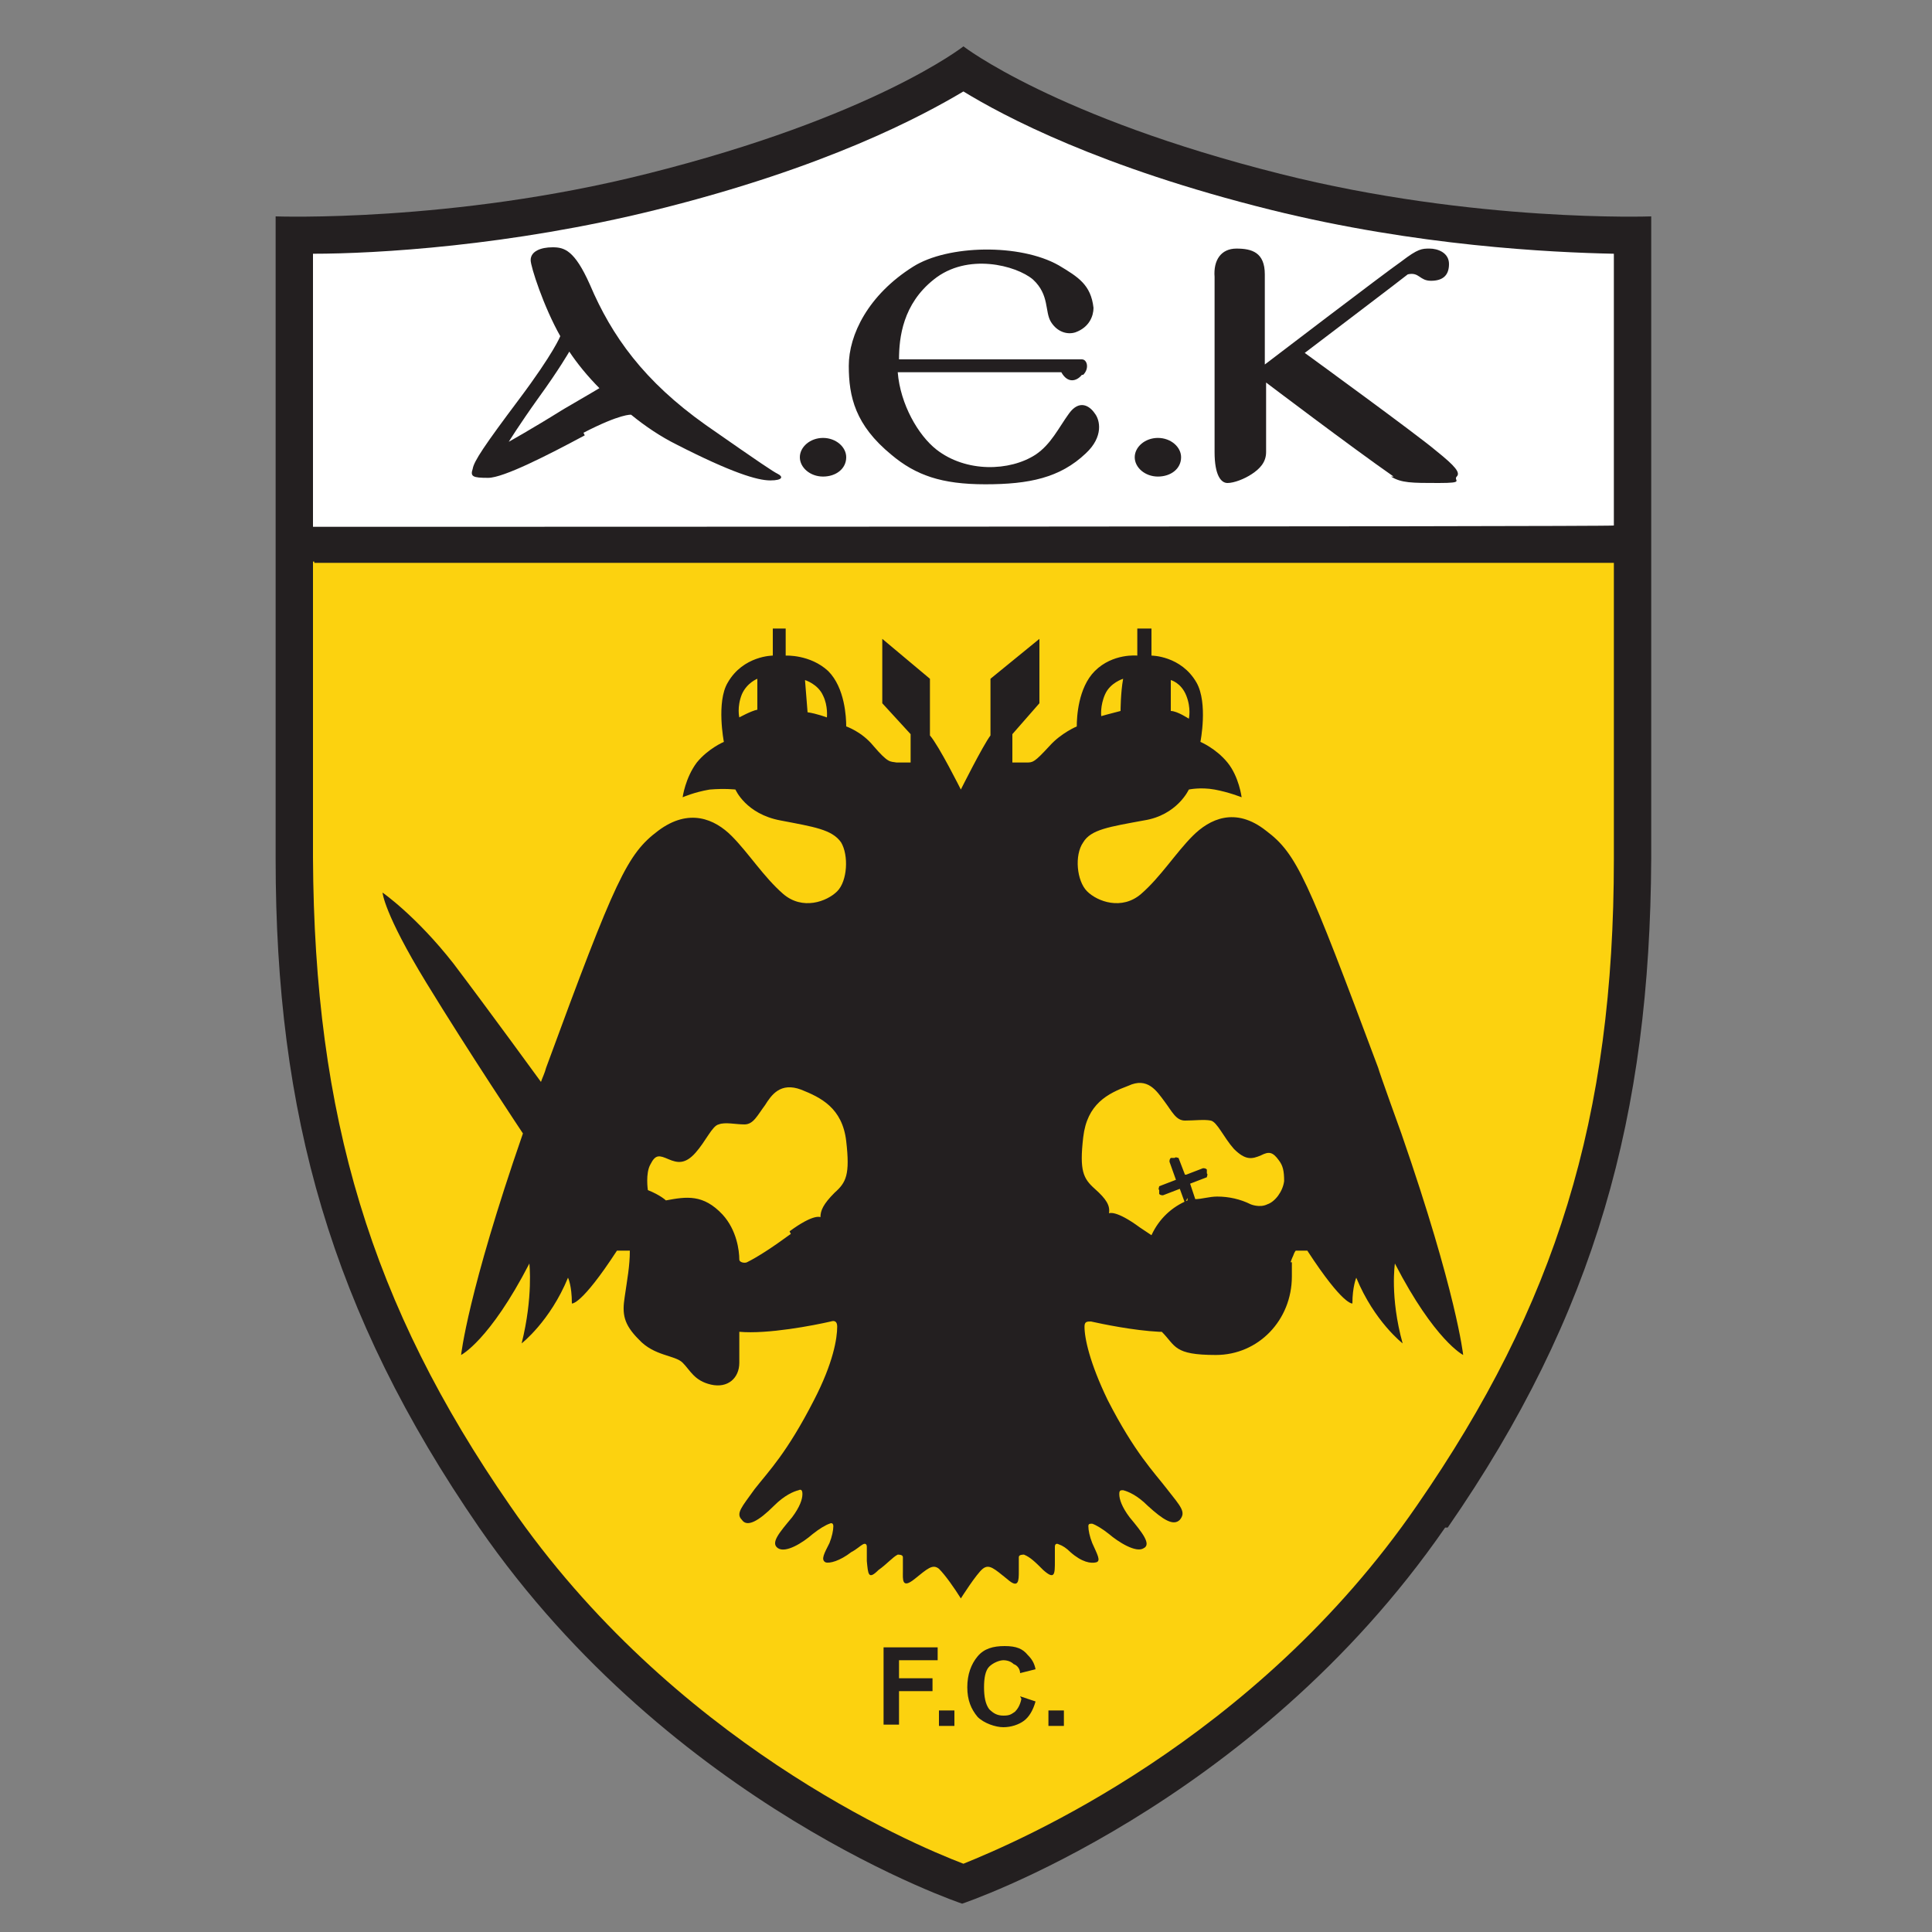
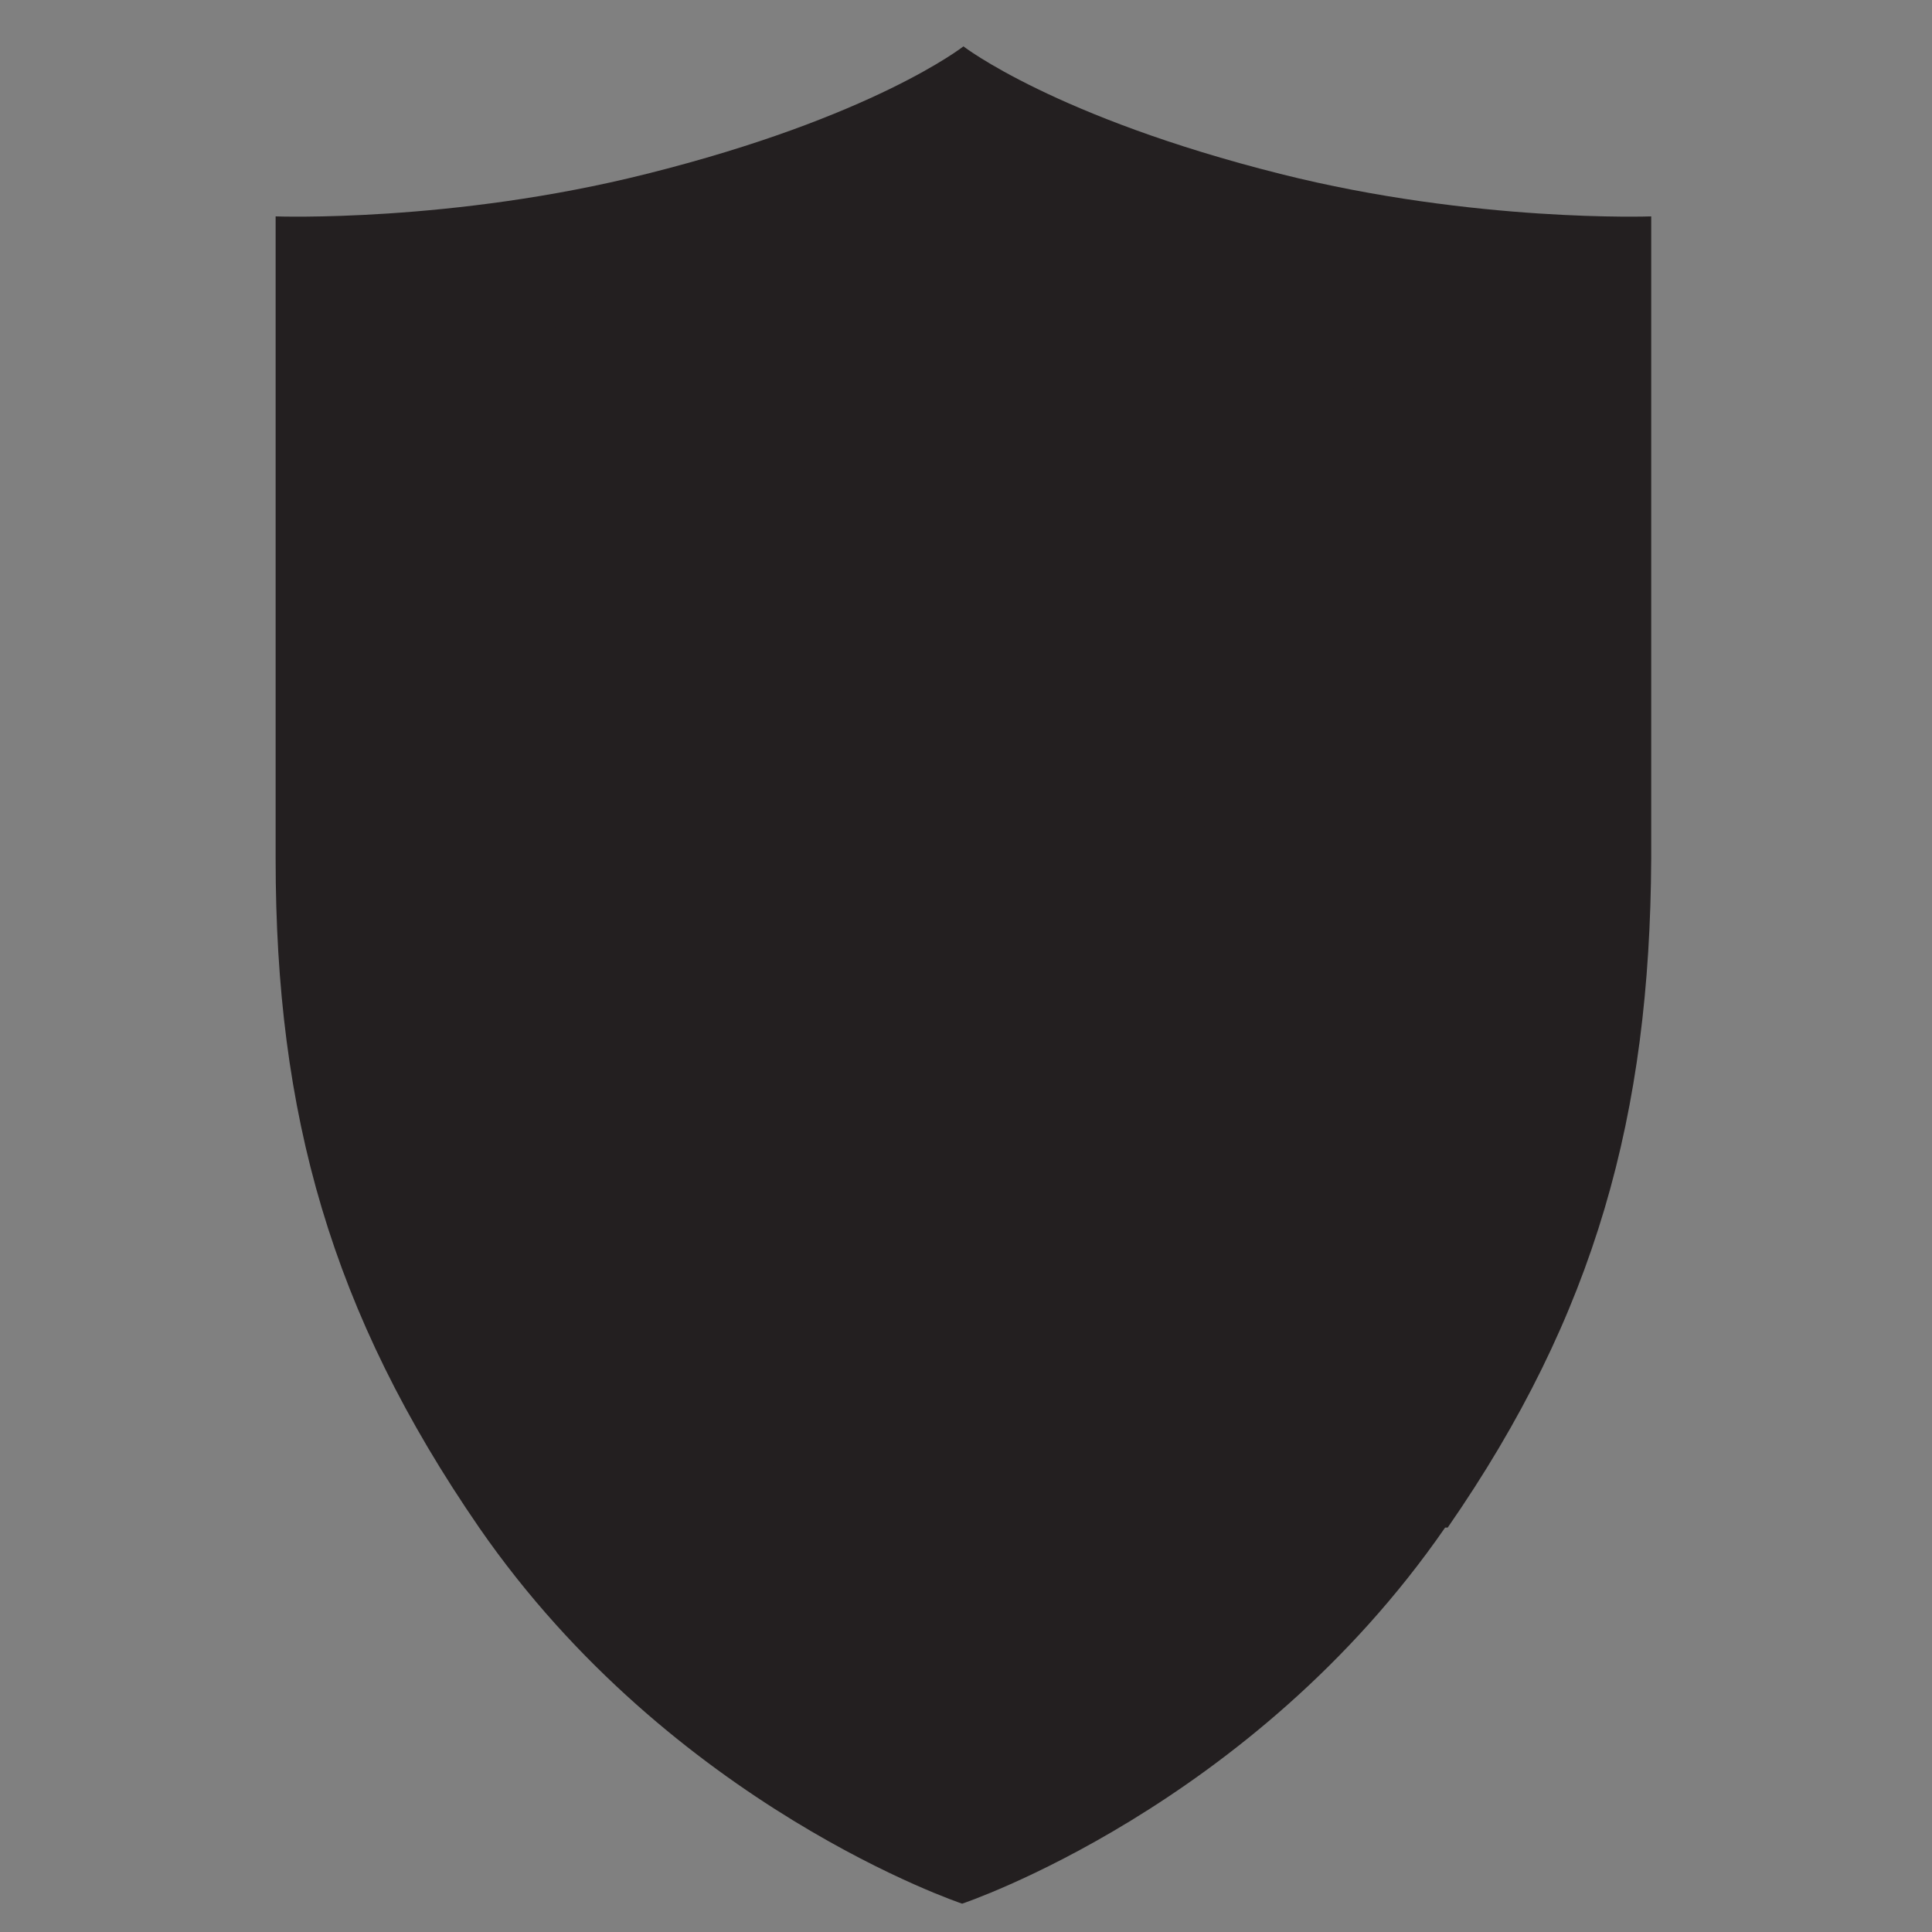
<svg xmlns="http://www.w3.org/2000/svg" id="Layer_1" version="1.1" viewBox="0 0 150 150">
  <rect x="0" y="0" width="150" height="150" fill="#808080" stroke="none" />
  <defs>
    <style>
      .st0 {
        fill: #fff;
      }

      .st1 {
        fill: #231f20;
      }

      .st2 {
        fill: #fcd20f;
      }
    </style>
  </defs>
  <path id="path16" class="st1" d="M112.4,118.6c11.5-16.6,15.7-32.1,15.8-51.9V16.8s-13.7.5-28.8-3.3c-17.5-4.4-24.6-9.9-24.6-9.9,0,0-7,5.5-24.6,9.9-15.1,3.8-28.8,3.3-28.8,3.3v49.9c0,19.8,4.3,35.2,15.8,51.9,15,21.7,37.5,29.2,37.5,29.2,0,0,22.5-7.5,37.5-29.2Z" />
-   <path id="path18" class="st2" d="M24.4,43.7h100.9v23c0,20.1-4.5,34.6-15.3,50.2h0c-12.6,18.3-31,26.1-35.2,27.8-4.2-1.6-22.6-9.5-35.2-27.8-10.8-15.6-15.2-30.2-15.3-50.3v-23h.1s0,0,0,0Z" />
-   <path id="path20" class="st0" d="M24.3,40.9v-21.2c4.9,0,15.3-.6,26.6-3.4,13.3-3.3,20.7-7.3,23.9-9.2,3.1,1.9,10.6,5.9,23.9,9.2,11.3,2.8,21.7,3.3,26.6,3.4v21.1h0c0,.1-100.9.1-100.9.1h0Z" />
  <path id="path22" class="st1" d="M100.3,98c0,.3,0,.7,0,1.1,0,3.4-2.6,6.1-5.9,6.1s-3.1-.7-4.2-1.8h-.2c-2-.1-4.4-.6-5.3-.8-.3,0-.5,0-.5.4,0,.9.4,2.8,1.8,5.7,2.1,4.1,3.6,5.6,4.6,6.9,1.1,1.4,1.5,1.8,1,2.4-.5.5-1.3,0-2.5-1.1-.8-.8-1.5-1.1-1.9-1.2-.2,0-.3,0-.3.3,0,.4.2,1,.8,1.8,1,1.2,1.7,2.1,1.1,2.4-.6.4-2-.5-2.7-1.1-.5-.4-1-.7-1.3-.8-.2,0-.3,0-.3.2,0,.3.1.8.3,1.3.4.9.7,1.4.3,1.5s-1.1,0-2-.8c-.3-.3-.6-.5-.9-.6-.2-.1-.3,0-.3.2s0,.6,0,1.1c0,1,0,1.5-.9.7-.6-.6-1-1-1.5-1.2-.1,0-.4,0-.4.2v1.1c0,.7,0,1.4-.9.6-1-.8-1.4-1.2-1.9-.8-.5.4-1.7,2.3-1.7,2.3-.5-.8-1.2-1.8-1.7-2.3-.5-.4-.9,0-1.9.8-1,.8-.9,0-.9-.6v-1.1c0-.2-.3-.2-.4-.2-.4.2-.8.7-1.5,1.2-.8.8-.8.3-.9-.7,0-.5,0-.9,0-1.1s-.1-.3-.3-.2c-.2.1-.5.4-.9.6-.9.7-1.7.9-2,.8-.4-.2-.1-.7.3-1.5.2-.5.3-1,.3-1.3,0-.2-.1-.3-.3-.2-.3.1-.8.4-1.3.8-.8.7-2.1,1.5-2.7,1.1-.6-.4.1-1.2,1.1-2.4.6-.8.8-1.4.8-1.8,0-.3-.1-.4-.3-.3-.4.1-1.1.4-1.9,1.2-1.2,1.2-2.1,1.7-2.5,1.1-.5-.5,0-1,1-2.4,1.1-1.4,2.5-2.8,4.6-6.9,1.5-2.9,1.8-4.8,1.8-5.7,0-.4-.2-.5-.5-.4-1.3.3-4.9,1-7.1.8,0,0,0,1.3,0,2.4,0,1.2-.9,2-2.2,1.7-1.3-.3-1.6-1.1-2.2-1.7-.6-.6-2.2-.5-3.4-1.8-1.2-1.2-1.3-2-1.1-3.3.2-1.4.4-2.4.4-3.6,0,0-.1,0-.4,0s-.6,0-.6,0c-2.8,4.3-3.5,4.1-3.5,4.1,0-1.4-.3-2-.3-2-1.4,3.4-3.6,5.1-3.6,5.1.9-3.6.6-6.2.6-6.2-3.1,6-5.3,7.1-5.3,7.1,0,0,.5-4.8,4.8-17.2,0,0-4.2-6.3-7.5-11.7-3.3-5.4-3.4-7-3.4-7,0,0,2.6,1.8,5.5,5.5,2.8,3.7,6.8,9.2,6.8,9.2.1-.3.3-.7.4-1.1,5.4-14.7,6.3-16.6,8.7-18.4,2.4-1.8,4.4-.9,5.7.4s2.5,3.2,4,4.5c1.5,1.3,3.4.6,4.2-.2.8-.8.9-2.8.3-3.8-.7-1-2.1-1.2-4.7-1.7-2.7-.5-3.5-2.4-3.5-2.4,0,0-.8-.1-2,0-1.2.2-2.1.6-2.1.6,0,0,.2-1.5,1.1-2.7.9-1.1,2.1-1.6,2.1-1.6,0,0-.6-3.1.3-4.6,1.2-2.1,3.5-2.1,3.5-2.1v-2.1s1,0,1,0v2.1s1.9-.1,3.3,1.2c1.3,1.3,1.4,3.6,1.4,4.3,0,0,1.2.4,2.1,1.5,1.2,1.4,1.3,1.2,1.8,1.3.5,0,1.1,0,1.1,0,0-.8,0-2.2,0-2.2l-2.2-2.4v-5s3.7,3.1,3.7,3.1v4.4c.7.8,2.4,4.2,2.4,4.2,0,0,1.7-3.4,2.3-4.2v-4.4c0,0,3.8-3.1,3.8-3.1v5s-2.1,2.4-2.1,2.4c0,0,0,1.4,0,2.2,0,0,.6,0,1.1,0,.5,0,.6,0,1.8-1.3.9-1,2.1-1.5,2.1-1.5,0-.7.1-3,1.4-4.3,1.4-1.4,3.3-1.2,3.3-1.2v-2.1s1.1,0,1.1,0v2.1s2.3,0,3.5,2.1c.9,1.6.3,4.6.3,4.6,0,0,1.2.5,2.1,1.6.9,1.1,1.1,2.7,1.1,2.7,0,0-1-.4-2.1-.6s-2,0-2,0c0,0-.9,2-3.5,2.4-2.7.5-4.1.7-4.7,1.7-.7,1-.5,3,.3,3.8.8.8,2.7,1.5,4.2.2,1.5-1.3,2.7-3.2,4-4.5,1.3-1.3,3.3-2.3,5.7-.4,2.4,1.8,3.2,3.7,8.7,18.4.1.4,1.8,5.1,1.8,5.1,4.3,12.4,4.8,17.2,4.8,17.2,0,0-2.2-1.1-5.3-7.1,0,0-.4,2.6.6,6.2,0,0-2.2-1.7-3.6-5.1,0,0-.3.7-.3,2,0,0-.7.2-3.5-4.1,0,0-.5,0-.9,0,0,0-.1.1-.2.4-.1.2-.2.5-.2.5M58.8,52.7s-.8.3-1.2,1.2c-.4,1-.2,1.8-.2,1.8,0,0,.9-.5,1.4-.6,0,0,0-1.2,0-2.5M62.7,55.3c.7.1,1.5.4,1.5.4,0,0,.1-.9-.3-1.7-.4-.9-1.4-1.2-1.4-1.2.1,1.2.2,2.5.2,2.5M61.3,95.6c1.9-1.4,2.4-1.1,2.4-1.1,0-.5.2-1,1.1-1.9.9-.8,1.2-1.4.9-4-.3-2.6-2-3.4-3.5-4-1.6-.6-2.3.4-2.8,1.2-.6.8-.9,1.5-1.6,1.5s-1.5-.2-2,0c-.5.1-1,1.3-1.8,2.2-.8.9-1.4.8-2.1.5-.7-.3-1-.4-1.4.4-.4.7-.2,2-.2,2,1,.4,1.4.8,1.4.8,1.6-.3,2.9-.5,4.4,1.1,1.1,1.2,1.3,2.8,1.3,3.5,0,.2.4.3.6.2.8-.4,1.9-1.1,3.4-2.2M90.9,55.2c.5,0,1.4.6,1.4.6,0,0,.2-.8-.2-1.8-.4-1-1.2-1.2-1.2-1.2,0,1.3,0,2.5,0,2.5M87.2,52.7s-1,.3-1.4,1.2c-.4.9-.3,1.7-.3,1.7,0,0,.7-.2,1.5-.4,0,0,0-1.4.2-2.5M92,93.4l-.4-1.1h0s-1.3.5-1.3.5c-.1,0-.2,0-.3-.1v-.3c-.1-.1,0-.2,0-.3l1.3-.5h0s-.5-1.4-.5-1.4c0-.1,0-.2.1-.3h.3c.1-.1.2,0,.3,0l.5,1.3h.1s1.3-.5,1.3-.5c.1,0,.2,0,.3.1v.3c.1.1,0,.2,0,.3l-1.3.5h0s.4,1.2.4,1.2h0c.5,0,1.1-.2,1.7-.2.9,0,1.8.2,2.6.6,0,0,.7.3,1.3,0,.6-.2,1.2-1,1.3-1.8,0-.8-.1-1.2-.4-1.6-.5-.7-.8-.7-1.4-.4-.7.3-1.2.4-2.1-.5-.8-.9-1.3-2.1-1.8-2.2-.5-.1-1.3,0-2,0s-1-.7-1.6-1.5c-.6-.8-1.3-1.9-2.8-1.2-1.6.6-3.2,1.4-3.5,4-.3,2.6,0,3.2.9,4,.9.8,1.2,1.3,1.1,1.9,0,0,.5-.3,2.4,1.1.3.2.6.4.9.6h0c.6-1.3,1.6-2.2,2.8-2.7v-.2Z" />
  <path id="path24" class="st1" d="M91.7,35.5c0,.9-.8,1.5-1.8,1.5s-1.8-.7-1.8-1.5.8-1.5,1.8-1.5,1.8.7,1.8,1.5Z" />
  <path id="path26" class="st1" d="M65.7,35.5c0,.9-.8,1.5-1.8,1.5s-1.8-.7-1.8-1.5.8-1.5,1.8-1.5,1.8.7,1.8,1.5Z" />
  <path id="path28" class="st1" d="M84,29.1c-.4.5-1.1.7-1.6-.2h-12.7c.2,2.5,1.6,4.9,3,6,2.3,1.8,5.7,1.7,7.7.4,1.2-.8,1.8-2.1,2.6-3.2.8-1.1,1.6-.6,2,0,.4.5.7,1.8-.7,3.1-2,1.9-4.4,2.4-7.8,2.4s-5.4-.7-7.3-2.3c-2.8-2.3-3.3-4.5-3.3-6.9s1.5-5.5,5-7.7c2.7-1.7,8.3-1.8,11.3-.1,1.5.9,2.5,1.5,2.7,3.3,0,.6-.3,1.5-1.4,1.9-.6.2-1.4,0-1.9-.8-.5-.8-.1-2.1-1.4-3.3-1.3-1.1-5.1-2.1-7.7,0-2.4,1.9-2.7,4.5-2.7,6.2h14.2c.4,0,.6.7.1,1.2Z" />
  <path id="path30" class="st1" d="M45.4,33.8c-2.8,1.5-6.3,3.3-7.5,3.3s-1.4-.1-1.2-.7c.1-.6.9-1.8,3.6-5.4,2.7-3.6,3.2-4.9,3.2-4.9-1.3-2.3-2.3-5.4-2.3-5.9,0-.7.8-1,1.7-1s1.7.2,2.9,2.9c1.7,4,4.2,7.5,9,10.9,4.3,3,5.2,3.6,5.6,3.8.4.2.4.5-.6.5s-3-.6-7.3-2.8c-1.2-.6-2.4-1.4-3.5-2.3,0,0-.8-.1-3.7,1.4M46.6,30.2c-1-1-1.8-2-2.4-2.9,0,0-.8,1.4-2.4,3.6-1.5,2.1-2.3,3.4-2.3,3.4,0,0,1.8-1,4.2-2.5,1.9-1.1,2.9-1.7,2.9-1.7Z" />
  <path id="path32" class="st1" d="M108,37c.8.5,1.6.5,3.7.5s1.1-.2,1.4-.5c.3-.3-.1-.8-1.6-2-1.4-1.2-10.2-7.6-10.2-7.6,0,0,7.9-6,8-6.1.9-.2.9.5,1.8.5s1.4-.4,1.4-1.3c0-.9-.9-1.2-1.5-1.2s-.9,0-2.2,1c-1.3.9-10.6,8-10.6,8v-7c0-1.7-1-2-2.2-2s-1.8.9-1.7,2.2v13.6c0,1.8.5,2.4,1,2.4s1.3-.3,1.9-.7c.6-.4,1.1-.9,1.1-1.7v-5.4s6.6,5,9.9,7.3Z" />
  <path id="path34" class="st1" d="M68.6,134v-6.1h4.2v1h-3v1.4h2.6v1h-2.6v2.6h-1.2Z" />
  <path id="path36" class="st1" d="M72.9,134v-1.2h1.2v1.2h-1.2Z" />
-   <path id="path38" class="st1" d="M79.2,131.7l1.2.4c-.2.7-.5,1.2-.9,1.5-.4.3-1,.5-1.6.5s-1.5-.3-2-.8c-.5-.6-.8-1.3-.8-2.3s.3-1.8.8-2.4c.5-.6,1.2-.8,2.1-.8s1.4.2,1.8.7c.3.3.5.6.6,1.1l-1.2.3c0-.3-.2-.6-.5-.7-.2-.2-.5-.3-.8-.3s-.8.2-1.1.5c-.3.3-.4.9-.4,1.6s.1,1.3.4,1.7c.3.3.6.5,1.1.5s.6-.1.9-.3c.2-.2.4-.5.5-1Z" />
+   <path id="path38" class="st1" d="M79.2,131.7l1.2.4c-.2.7-.5,1.2-.9,1.5-.4.3-1,.5-1.6.5s-1.5-.3-2-.8c-.5-.6-.8-1.3-.8-2.3s.3-1.8.8-2.4c.5-.6,1.2-.8,2.1-.8s1.4.2,1.8.7c.3.3.5.6.6,1.1l-1.2.3c0-.3-.2-.6-.5-.7-.2-.2-.5-.3-.8-.3s-.8.2-1.1.5c-.3.3-.4.9-.4,1.6s.1,1.3.4,1.7c.3.3.6.5,1.1.5c.2-.2.4-.5.5-1Z" />
  <path id="path40" class="st1" d="M81.4,134v-1.2h1.2v1.2h-1.2Z" />
</svg>